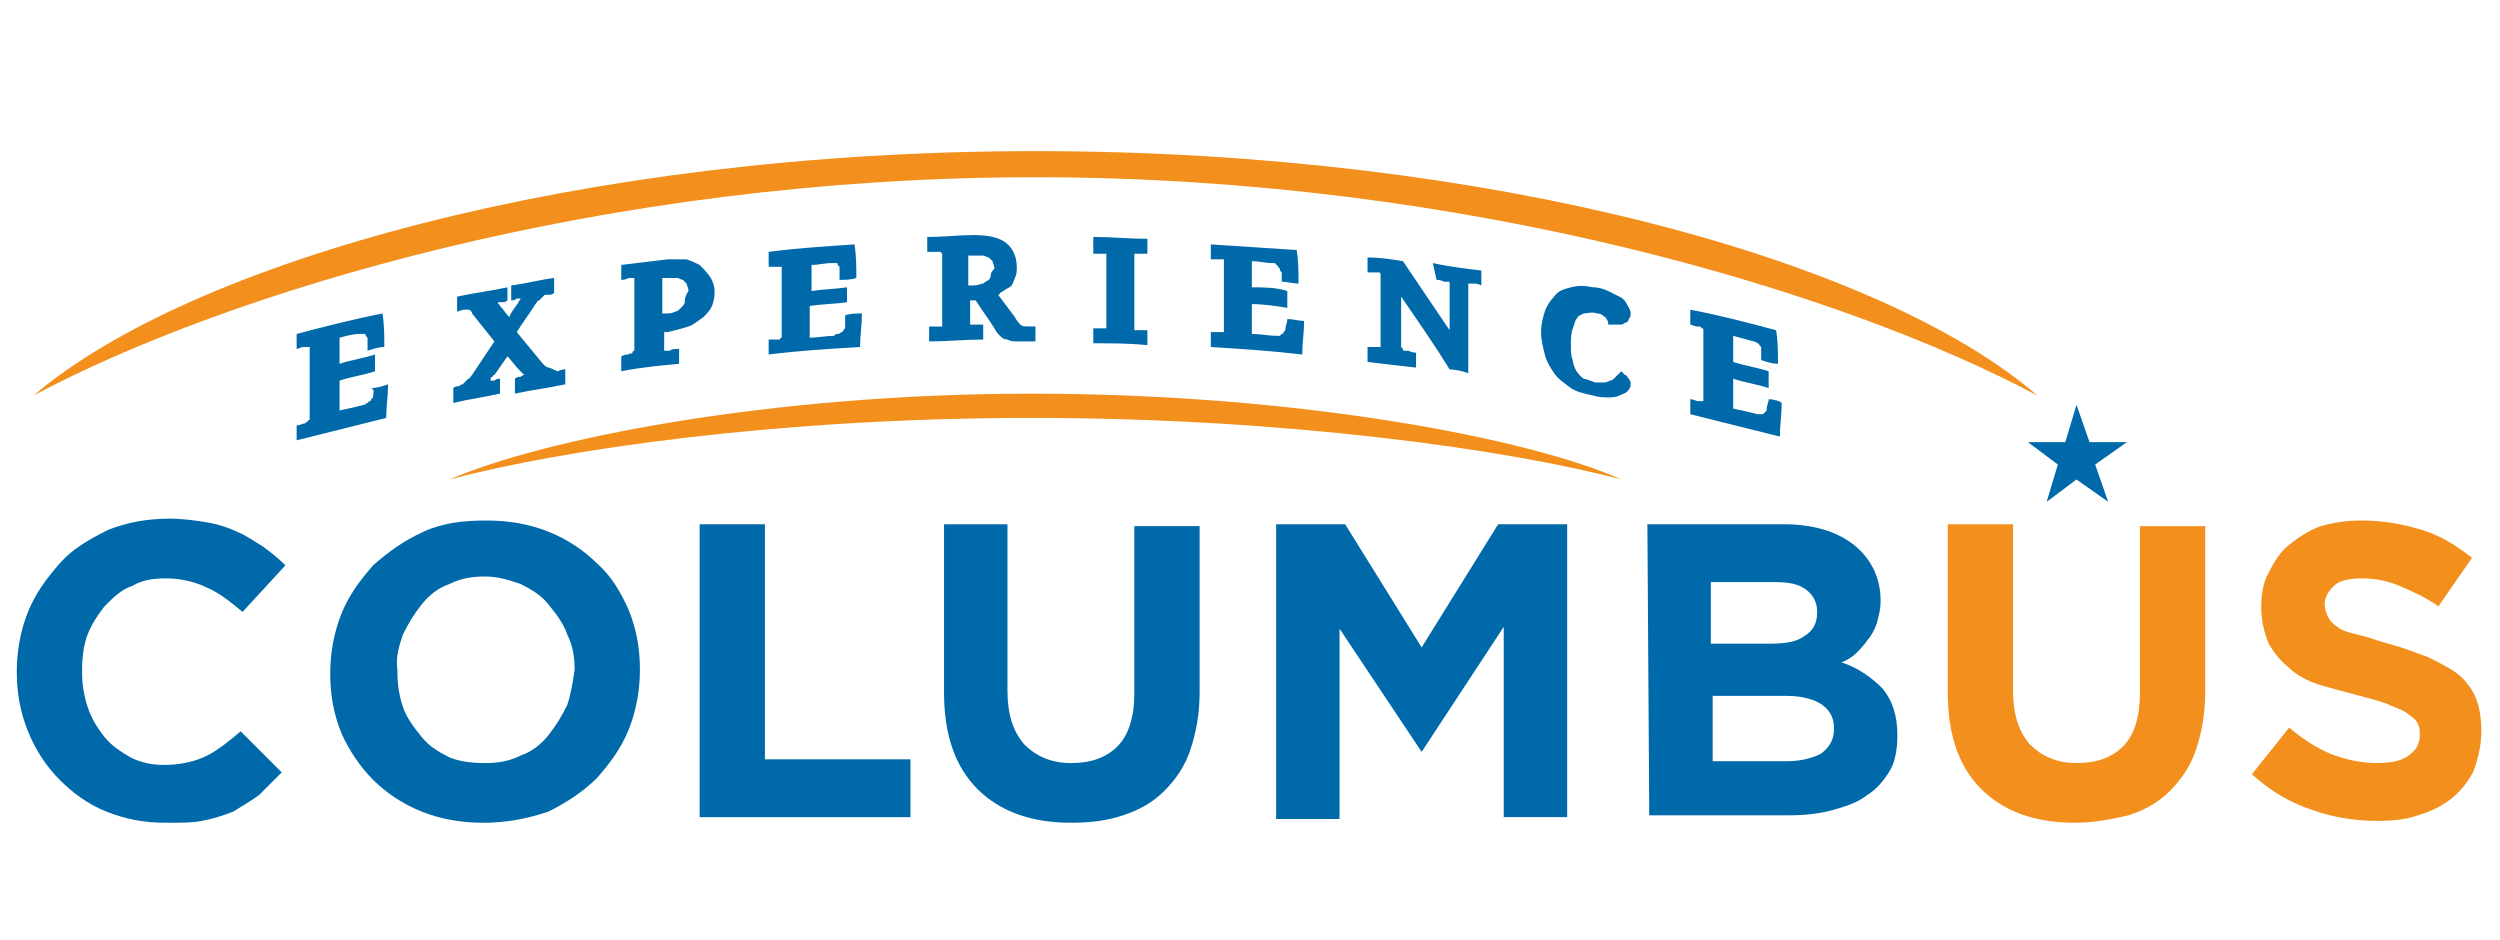
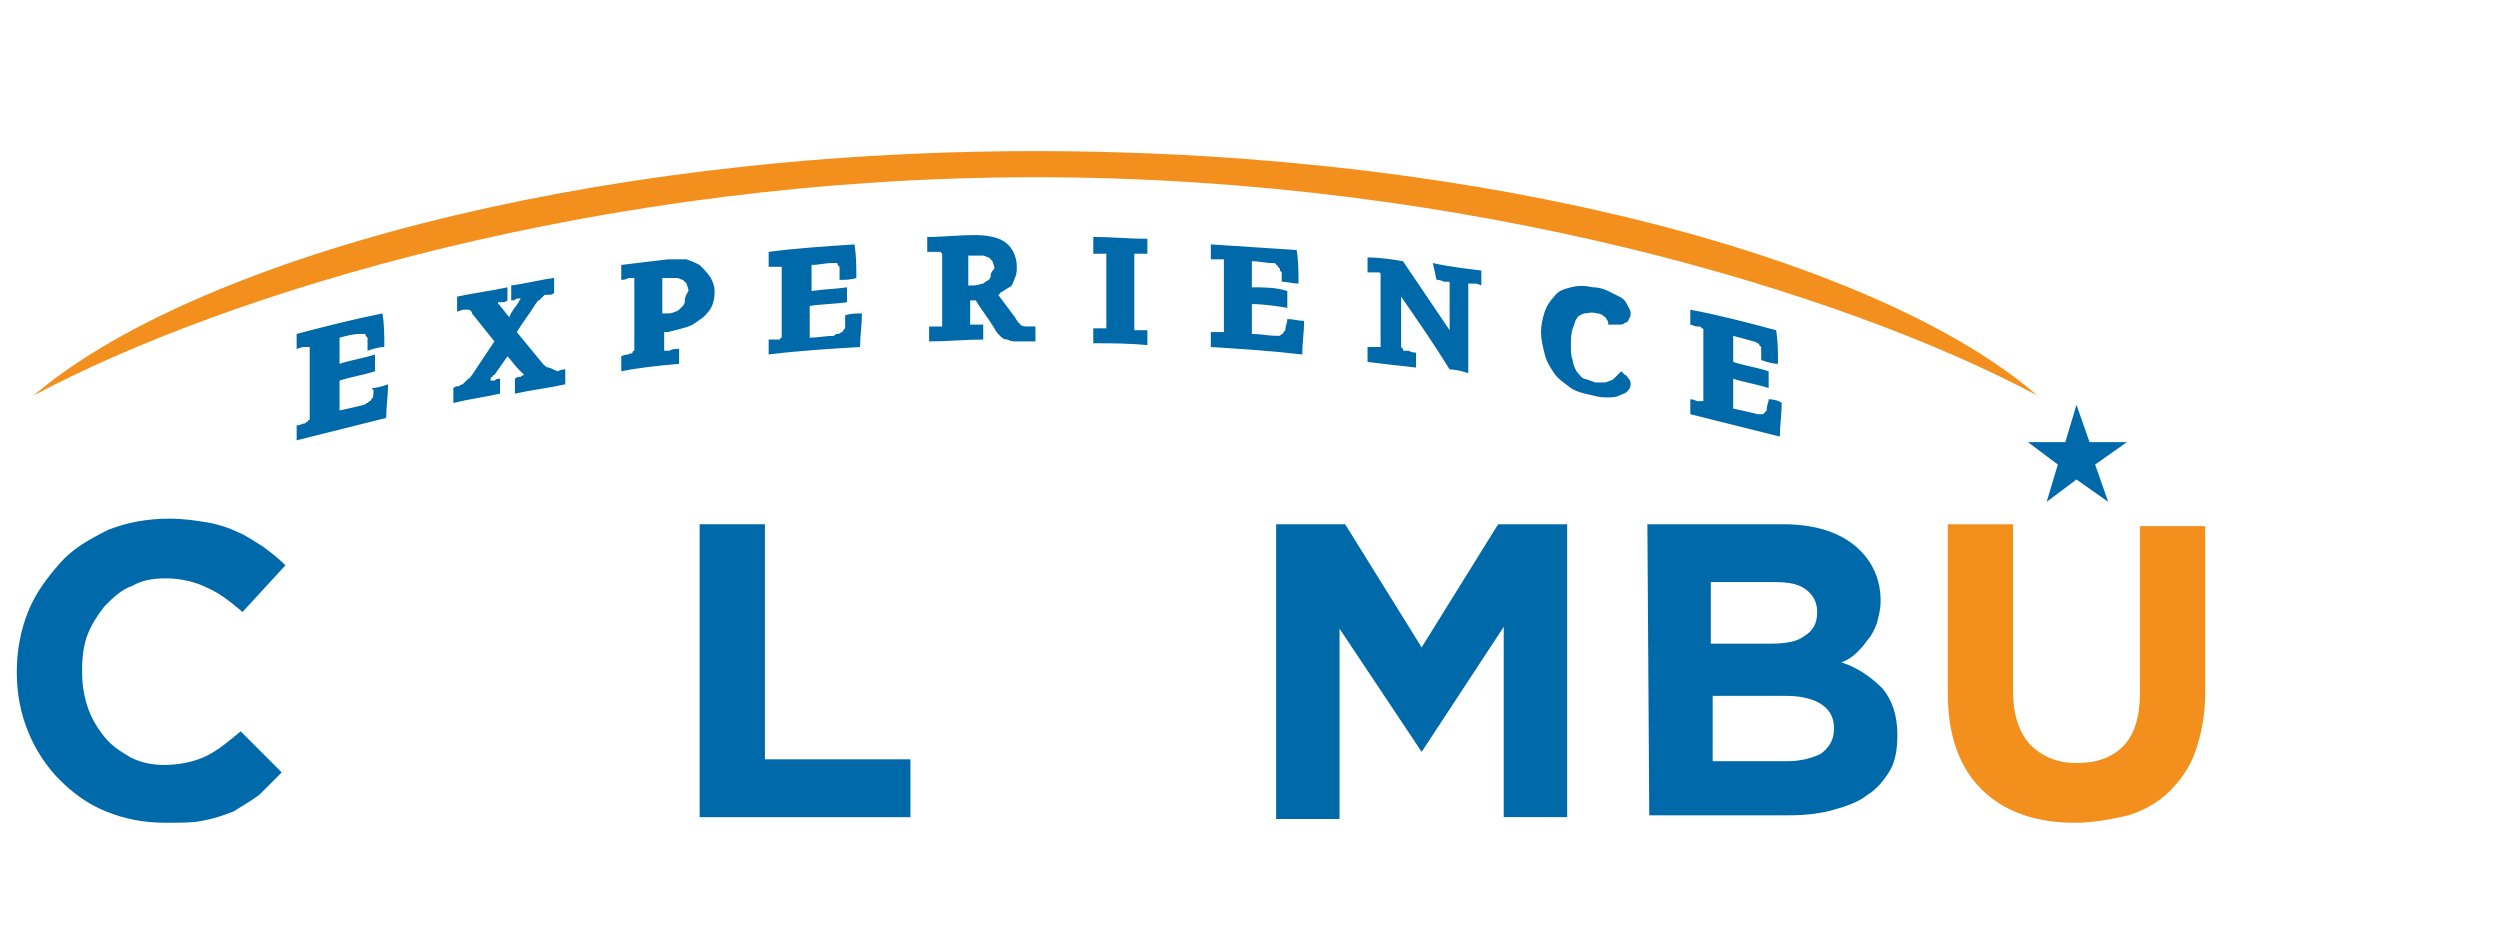
<svg xmlns="http://www.w3.org/2000/svg" version="1.1" id="Layer_2_1_" x="0px" y="0px" viewBox="0 0 134 50.4" style="enable-background:new 0 0 134 50.4;" xml:space="preserve">
  <style type="text/css">
	.st0{fill:#F3901D;}
	.st1{fill:#0069AA;}
</style>
  <g>
    <path class="st0" d="M109.2,21.2C100.9,14,80,8.1,55.5,8.1s-45.4,6-53.7,13.1C12.1,15.7,32.3,9.5,55.5,9.5   C78.7,9.5,98.9,15.7,109.2,21.2z" />
    <g>
      <path class="st1" d="M37.5,14.2c-0.2-0.1-0.4-0.2-0.7-0.3c-0.3,0-0.6,0-1,0c-0.8,0.1-1.7,0.2-2.5,0.3V15c0.1,0,0.2,0,0.4-0.1    c0.1,0,0.2,0,0.2,0c0.1,0,0.1,0,0.1,0l0,0c0,0,0,0,0,0.1v3.5c0,0.1,0,0.1,0,0.2c0,0,0,0,0,0.1c0,0-0.1,0-0.1,0.1s-0.2,0-0.2,0.1    c-0.1,0-0.2,0-0.4,0.1v0.8c1-0.2,2-0.3,3.1-0.4v-0.8c-0.2,0-0.4,0-0.5,0.1c-0.1,0-0.2,0-0.2,0c-0.1,0-0.1,0-0.1,0l0,0v-0.1v-0.9    c0.1,0,0.2,0,0.2,0c0.4-0.1,0.8-0.2,1.1-0.3s0.5-0.3,0.8-0.5c0.2-0.2,0.4-0.4,0.5-0.7s0.1-0.5,0.1-0.7c0-0.3-0.1-0.5-0.2-0.7    C37.9,14.6,37.7,14.4,37.5,14.2z M36.7,16.2c0,0.1-0.1,0.2-0.2,0.3c-0.1,0.1-0.2,0.2-0.3,0.2c-0.2,0.1-0.3,0.1-0.5,0.1    c-0.1,0-0.1,0-0.2,0v-1.9c0.1,0,0.2,0,0.3,0c0.2,0,0.4,0,0.5,0s0.2,0.1,0.3,0.1c0.1,0.1,0.1,0.1,0.2,0.2c0,0.1,0.1,0.2,0.1,0.4    C36.7,15.9,36.7,16.1,36.7,16.2z M29.4,19.7c-0.1,0-0.2-0.1-0.3-0.2c-0.5-0.6-0.9-1.1-1.4-1.7c0.3-0.5,0.7-1,1-1.5    c0.1-0.1,0.1-0.2,0.2-0.2C29,16,29,16,29.1,15.9l0.1-0.1c0,0,0.1,0,0.2,0s0.2,0,0.3-0.1c0-0.3,0-0.6,0-0.8    c-0.8,0.1-1.5,0.3-2.3,0.4v0.8c0.1,0,0.2,0,0.3-0.1c0.1,0,0.1,0,0.2,0l0,0c0,0.1-0.1,0.1-0.1,0.2c-0.2,0.3-0.4,0.5-0.5,0.8    c-0.2-0.2-0.3-0.4-0.5-0.6c0-0.1-0.1-0.1-0.1-0.1s0,0,0-0.1c0,0,0.1,0,0.2,0s0.2,0,0.3-0.1v-0.7c-0.9,0.2-1.8,0.3-2.7,0.5v0.8    c0.1,0,0.2-0.1,0.4-0.1c0.1,0,0.2,0,0.2,0c0.1,0,0.2,0.1,0.2,0.2c0.4,0.5,0.8,1,1.2,1.5c-0.4,0.6-0.8,1.2-1.2,1.8    c-0.1,0.1-0.1,0.2-0.2,0.2c-0.1,0.1-0.1,0.1-0.2,0.2l-0.1,0.1c0,0-0.1,0-0.2,0.1c-0.1,0-0.2,0-0.3,0.1v0.8    c0.8-0.2,1.6-0.3,2.5-0.5v-0.8c-0.1,0-0.2,0-0.3,0.1c-0.1,0-0.2,0-0.2,0s0,0,0-0.1c0,0,0-0.1,0.1-0.1c0,0,0-0.1,0.1-0.1    c0.2-0.3,0.5-0.7,0.7-1c0.2,0.2,0.4,0.5,0.6,0.7c0.1,0.1,0.1,0.1,0.2,0.2l0.1,0.1c0,0-0.1,0-0.2,0.1c-0.1,0-0.2,0-0.3,0.1v0.8    c0.9-0.2,1.8-0.3,2.7-0.5v-0.8c-0.1,0-0.2,0-0.4,0.1C29.6,19.8,29.5,19.7,29.4,19.7z M20,21.2c0,0.1,0,0.1-0.1,0.2    c0,0,0,0.1-0.1,0.1l-0.1,0.1c-0.1,0-0.1,0.1-0.2,0.1c-0.4,0.1-0.8,0.2-1.3,0.3v-1.6c0.6-0.2,1.3-0.3,1.9-0.5V19    c-0.6,0.2-1.3,0.3-1.9,0.5v-1.4c0.4-0.1,0.7-0.2,1.1-0.2c0.1,0,0.2,0,0.2,0c0.1,0,0.1,0,0.1,0.1l0.1,0.1c0,0,0,0.1,0,0.2    c0,0.1,0,0.2,0,0.3s0,0.2,0,0.2c0.3-0.1,0.6-0.2,0.9-0.2c0-0.6,0-1.2-0.1-1.8c-1.5,0.3-3.1,0.7-4.6,1.1v0.8c0.1,0,0.2-0.1,0.4-0.1    c0.1,0,0.2,0,0.2,0c0.1,0,0.1,0,0.1,0l0,0c0,0,0,0.1,0,0.2v3.5c0,0.1,0,0.1,0,0.1s0,0,0,0.1c0,0-0.1,0-0.1,0.1    c-0.1,0-0.1,0.1-0.2,0.1s-0.2,0.1-0.4,0.1v0.8c1.6-0.4,3.2-0.8,4.8-1.2c0-0.6,0.1-1.2,0.1-1.8c-0.3,0.1-0.6,0.2-0.9,0.2    C20.1,20.9,20,21.1,20,21.2z M45.3,17.5c0,0.1,0,0.1-0.1,0.2c0,0,0,0.1-0.1,0.1c0,0-0.1,0.1-0.2,0.1c-0.1,0-0.1,0-0.2,0.1    c-0.4,0-0.9,0.1-1.3,0.1v-1.7c0.6-0.1,1.3-0.1,2-0.2v-0.8c-0.7,0.1-1.3,0.1-1.9,0.2v-1.4c0.4,0,0.7-0.1,1.1-0.1c0.1,0,0.2,0,0.2,0    c0.1,0,0.1,0,0.1,0.1l0.1,0.1c0,0,0,0.1,0,0.2s0,0.2,0,0.3c0,0.1,0,0.2,0,0.2c0.3,0,0.6,0,0.9-0.1c0-0.6,0-1.2-0.1-1.8    c-1.5,0.1-3.1,0.2-4.6,0.4v0.8h0.4c0.1,0,0.2,0,0.2,0c0.1,0,0.1,0,0.1,0l0,0c0,0,0,0.1,0,0.2V18c0,0.1,0,0.1,0,0.1l0,0    c0,0-0.1,0-0.1,0.1c-0.1,0-0.2,0-0.2,0c-0.1,0-0.2,0-0.4,0V19c1.6-0.2,3.2-0.3,4.9-0.4c0-0.6,0.1-1.2,0.1-1.8    c-0.3,0-0.6,0-0.9,0.1C45.3,17.1,45.3,17.3,45.3,17.5z M86.5,17.4c0.1,0,0.2,0,0.3,0c0.1,0,0.2,0,0.3-0.1c0.1,0,0.2-0.1,0.2-0.2    c0.1-0.1,0.1-0.2,0.1-0.3c0-0.2-0.1-0.3-0.2-0.5S87,16,86.8,15.9c-0.2-0.1-0.4-0.2-0.6-0.3c-0.2-0.1-0.5-0.2-0.8-0.2    c-0.5-0.1-0.8-0.1-1.2,0c-0.4,0.1-0.7,0.2-0.9,0.5c-0.2,0.2-0.4,0.5-0.5,0.8c-0.1,0.3-0.2,0.7-0.2,1.1s0.1,0.8,0.2,1.2    s0.3,0.7,0.5,1s0.5,0.5,0.9,0.8c0.3,0.2,0.7,0.3,1.2,0.4c0.3,0.1,0.6,0.1,0.8,0.1c0.2,0,0.4,0,0.6-0.1s0.3-0.1,0.4-0.2    c0.1-0.1,0.2-0.2,0.2-0.4c0-0.1,0-0.2-0.1-0.3s-0.1-0.2-0.2-0.2C87,20,87,20,86.9,19.9l-0.2,0.2c-0.1,0.1-0.1,0.1-0.2,0.2    c-0.1,0.1-0.2,0.1-0.2,0.1s-0.2,0.1-0.3,0.1s-0.3,0-0.5,0c-0.3-0.1-0.5-0.2-0.6-0.2c-0.2-0.1-0.3-0.3-0.4-0.4    c-0.1-0.2-0.2-0.4-0.2-0.6c-0.1-0.2-0.1-0.5-0.1-0.8s0-0.6,0.1-0.9c0.1-0.2,0.1-0.4,0.2-0.5c0.1-0.2,0.2-0.2,0.4-0.3    c0.2,0,0.4-0.1,0.7,0c0.2,0,0.3,0.1,0.3,0.1c0.1,0.1,0.2,0.1,0.2,0.2c0.1,0.1,0.1,0.2,0.1,0.2c0,0.1,0,0.2,0,0.3v-0.2    C86.3,17.4,86.4,17.4,86.5,17.4z M77,15c0.1,0,0.2,0,0.4,0.1c0.1,0,0.2,0,0.2,0c0.1,0,0.1,0,0.1,0.1c0,0,0,0,0,0.1v0.1v2.3    c-0.8-1.2-1.7-2.5-2.5-3.7c-0.6-0.1-1.2-0.2-1.9-0.2v0.8c0.1,0,0.2,0,0.4,0c0.1,0,0.2,0,0.2,0s0.1,0,0.1,0.1c0,0,0,0,0,0.1v0.1    c0,1.2,0,2.3,0,3.5c0,0.1,0,0.1,0,0.2l0,0h-0.1h-0.2c-0.1,0-0.2,0-0.4,0v0.8c0.8,0.1,1.7,0.2,2.6,0.3v-0.8c-0.1,0-0.2,0-0.4-0.1    c-0.1,0-0.2,0-0.2,0c-0.1,0-0.1,0-0.1-0.1c0,0,0,0-0.1-0.1c0,0,0-0.1,0-0.2v-2.5c0.9,1.3,1.8,2.6,2.6,3.9c0.3,0,0.7,0.1,1,0.2    v-4.6c0-0.1,0-0.1,0-0.2l0,0h0.1c0.1,0,0.2,0,0.2,0c0.1,0,0.2,0,0.4,0.1v-0.8c-0.8-0.1-1.7-0.2-2.6-0.4L77,15z M68.9,17.6    c0,0.1,0,0.1-0.1,0.2c0,0,0,0.1-0.1,0.1L68.6,18c0,0-0.1,0-0.2,0c-0.4,0-0.8-0.1-1.3-0.1v-1.6c0.6,0,1.3,0.1,1.9,0.2v-0.9    c-0.6-0.2-1.3-0.2-1.9-0.2V14c0.4,0,0.7,0.1,1.1,0.1c0.1,0,0.2,0,0.2,0.1c0.1,0,0.1,0.1,0.1,0.1l0.1,0.1c0,0.1,0,0.1,0.1,0.2    c0,0.1,0,0.2,0,0.3c0,0.1,0,0.2,0,0.2c0.3,0,0.6,0.1,0.9,0.1c0-0.6,0-1.2-0.1-1.8c-1.5-0.1-3.1-0.2-4.6-0.3v0.8c0.1,0,0.2,0,0.4,0    c0.1,0,0.2,0,0.2,0c0.1,0,0.1,0,0.1,0s0,0,0,0.1c0,0,0,0.1,0,0.2v3.5c0,0.1,0,0.1,0,0.1l0,0h-0.1c-0.1,0-0.2,0-0.2,0    c-0.1,0-0.2,0-0.4,0v0.8c1.6,0.1,3.2,0.2,4.9,0.4c0-0.6,0.1-1.2,0.1-1.8c-0.3,0-0.6-0.1-0.9-0.1C69,17.3,68.9,17.5,68.9,17.6z     M58.6,13.6c0.1,0,0.2,0,0.4,0c0.1,0,0.2,0,0.2,0c0.1,0,0.1,0,0.1,0l0,0c0,0,0,0.1,0,0.2v3.5c0,0.1,0,0.1,0,0.2c0,0,0,0,0,0.1    h-0.1c-0.1,0-0.2,0-0.2,0c-0.1,0-0.2,0-0.4,0v0.8c1,0,1.9,0,2.9,0.1v-0.8c-0.1,0-0.2,0-0.4,0c-0.1,0-0.2,0-0.2,0    c-0.1,0-0.1,0-0.1,0s0,0,0-0.1c0,0,0-0.1,0-0.2v-3.5c0-0.1,0-0.1,0-0.2s0,0,0-0.1h0.1c0.1,0,0.2,0,0.2,0c0.1,0,0.2,0,0.4,0v-0.8    c-1,0-1.9-0.1-2.9-0.1V13.6z M94.8,21.4c0,0.2-0.1,0.3-0.1,0.5c0,0.1,0,0.1-0.1,0.2l-0.1,0.1h-0.1c-0.1,0-0.1,0-0.2,0    c-0.4-0.1-0.8-0.2-1.3-0.3v-1.6c0.6,0.2,1.3,0.3,1.9,0.5v-0.9c-0.6-0.2-1.3-0.3-1.9-0.5V18c0.4,0.1,0.7,0.2,1.1,0.3    c0.1,0,0.2,0.1,0.2,0.1c0.1,0,0.1,0.1,0.1,0.1l0.1,0.1c0,0.1,0,0.1,0,0.2c0,0.1,0,0.2,0,0.3s0,0.2,0,0.2c0.3,0.1,0.6,0.2,0.9,0.2    c0-0.6,0-1.2-0.1-1.8c-1.5-0.4-3-0.8-4.6-1.1v0.8c0.1,0,0.2,0.1,0.4,0.1c0.1,0,0.2,0,0.2,0.1c0.1,0,0.1,0,0.1,0.1c0,0,0,0,0,0.1    c0,0,0,0.1,0,0.2v3.4c0,0.1,0,0.1,0,0.1l0,0h-0.1c-0.1,0-0.2,0-0.2,0c-0.1,0-0.2-0.1-0.4-0.1v0.8c1.6,0.4,3.2,0.8,4.8,1.2    c0-0.6,0.1-1.2,0.1-1.8C95.4,21.5,95.1,21.4,94.8,21.4z M54.7,17.4c-0.1-0.1-0.2-0.2-0.3-0.4c-0.3-0.4-0.6-0.8-0.9-1.2    c0,0,0.1,0,0.1-0.1c0.2-0.1,0.3-0.2,0.5-0.3c0.2-0.1,0.2-0.3,0.3-0.5s0.1-0.4,0.1-0.6c0-0.5-0.2-1-0.6-1.3c-0.4-0.3-1-0.4-1.7-0.4    c-0.8,0-1.6,0.1-2.5,0.1v0.8c0.1,0,0.2,0,0.4,0c0.1,0,0.2,0,0.2,0h0.1c0,0,0,0,0.1,0.1v0.1v3.7c0,0.1,0,0.1,0,0.1l0,0h-0.1    c-0.1,0-0.2,0-0.2,0c-0.1,0-0.2,0-0.4,0v0.8c1,0,1.9-0.1,2.9-0.1c0-0.3,0-0.6,0-0.8c-0.1,0-0.2,0-0.4,0c-0.1,0-0.2,0-0.2,0H52l0,0    v-0.1v-1.2c0.1,0,0.2,0,0.3,0c0.3,0.5,0.7,1,1,1.5c0.1,0.2,0.2,0.3,0.3,0.4c0.1,0.1,0.2,0.2,0.4,0.2c0.2,0.1,0.3,0.1,0.5,0.1    s0.4,0,0.6,0c0.1,0,0.2,0,0.4,0v-0.8c-0.1,0-0.2,0-0.3,0C54.9,17.5,54.8,17.5,54.7,17.4z M53.1,14.8c0,0.1-0.1,0.2-0.1,0.2    s-0.2,0.1-0.3,0.2c-0.1,0-0.3,0.1-0.5,0.1c-0.1,0-0.2,0-0.3,0v-1.6c0.1,0,0.2,0,0.3,0c0.2,0,0.4,0,0.5,0s0.2,0.1,0.3,0.1    c0.1,0.1,0.1,0.1,0.2,0.2c0,0.1,0.1,0.2,0.1,0.4C53.1,14.6,53.1,14.7,53.1,14.8z" />
    </g>
-     <path class="st0" d="M86.9,25.7c-4.9-2.2-17.3-4.6-31.6-4.6s-26.4,2.5-31.2,4.6c6-1.6,17.6-3.3,31.2-3.3S80.9,24.1,86.9,25.7z" />
    <g>
      <path class="st1" d="M8.9,44.1c-1.2,0-2.2-0.2-3.2-0.6s-1.8-1-2.5-1.7s-1.3-1.6-1.7-2.6s-0.6-2-0.6-3.2l0,0c0-1.1,0.2-2.2,0.6-3.2    c0.4-1,1-1.8,1.7-2.6s1.6-1.3,2.6-1.8c1-0.4,2.1-0.6,3.3-0.6c0.7,0,1.4,0.1,2,0.2c0.6,0.1,1.2,0.3,1.6,0.5    c0.5,0.2,0.9,0.5,1.4,0.8c0.4,0.3,0.8,0.6,1.2,1L13,32.8c-0.6-0.5-1.2-1-1.9-1.3C10.5,31.2,9.7,31,8.9,31c-0.7,0-1.3,0.1-1.8,0.4    c-0.6,0.2-1,0.6-1.5,1.1c-0.4,0.5-0.7,1-0.9,1.5s-0.3,1.2-0.3,1.9V36c0,0.7,0.1,1.3,0.3,1.9s0.5,1.1,0.9,1.6s0.9,0.8,1.4,1.1    C7.6,40.9,8.2,41,8.8,41c0.9,0,1.7-0.2,2.3-0.5s1.2-0.8,1.8-1.3l2.2,2.2c-0.4,0.4-0.8,0.8-1.2,1.2c-0.4,0.3-0.9,0.6-1.4,0.9    c-0.5,0.2-1.1,0.4-1.7,0.5C10.4,44.1,9.7,44.1,8.9,44.1z" />
-       <path class="st1" d="M25.9,44.1c-1.2,0-2.3-0.2-3.3-0.6c-1-0.4-1.9-1-2.6-1.7s-1.3-1.6-1.7-2.5c-0.4-1-0.6-2-0.6-3.2l0,0    c0-1.1,0.2-2.2,0.6-3.2c0.4-1,1-1.8,1.7-2.6c0.8-0.7,1.6-1.3,2.7-1.8s2.2-0.6,3.4-0.6s2.3,0.2,3.3,0.6c1,0.4,1.9,1,2.6,1.7    c0.8,0.7,1.3,1.6,1.7,2.5c0.4,1,0.6,2,0.6,3.2l0,0c0,1.1-0.2,2.2-0.6,3.2c-0.4,1-1,1.8-1.7,2.6c-0.7,0.7-1.6,1.3-2.6,1.8    C28.2,43.9,27.1,44.1,25.9,44.1z M26,40.9c0.7,0,1.3-0.1,1.9-0.4c0.6-0.2,1.1-0.6,1.5-1.1s0.7-1,1-1.6c0.2-0.6,0.3-1.2,0.4-1.9    l0,0c0-0.7-0.1-1.3-0.4-1.9c-0.2-0.6-0.6-1.1-1-1.6c-0.4-0.5-0.9-0.8-1.5-1.1c-0.6-0.2-1.2-0.4-1.9-0.4c-0.7,0-1.3,0.1-1.9,0.4    c-0.6,0.2-1.1,0.6-1.5,1.1c-0.4,0.5-0.7,1-1,1.6c-0.2,0.6-0.4,1.2-0.3,1.9V36c0,0.7,0.1,1.3,0.3,1.9c0.2,0.6,0.6,1.1,1,1.6    s0.9,0.8,1.5,1.1C24.6,40.8,25.2,40.9,26,40.9z" />
      <path class="st1" d="M37.5,28.1H41v12.6h7.8v3.1H37.5V28.1z" />
-       <path class="st1" d="M57.4,44.1c-2.1,0-3.8-0.6-5-1.8s-1.8-2.9-1.8-5.2v-9H54V37c0,1.3,0.3,2.2,0.9,2.9c0.6,0.6,1.4,1,2.5,1    s1.9-0.3,2.5-0.9c0.6-0.6,0.9-1.6,0.9-2.8v-9h3.5v8.9c0,1.2-0.2,2.2-0.5,3.1c-0.3,0.9-0.8,1.6-1.4,2.2c-0.6,0.6-1.3,1-2.2,1.3    C59.3,44,58.4,44.1,57.4,44.1z" />
      <path class="st1" d="M68.4,28.1h3.7l4.1,6.6l4.1-6.6H84v15.7h-3.4V33.6l-4.4,6.7l0,0l-4.4-6.6v10.2h-3.4L68.4,28.1L68.4,28.1z" />
      <path class="st1" d="M88.3,28.1h7.3c1.8,0,3.2,0.5,4.1,1.4c0.7,0.7,1.1,1.6,1.1,2.7l0,0c0,0.5-0.1,0.8-0.2,1.2    c-0.1,0.3-0.3,0.7-0.5,0.9c-0.2,0.3-0.4,0.5-0.6,0.7s-0.5,0.4-0.8,0.5c0.9,0.3,1.6,0.8,2.2,1.4c0.5,0.6,0.8,1.4,0.8,2.5l0,0    c0,0.7-0.1,1.4-0.4,1.9s-0.7,1-1.2,1.3c-0.5,0.4-1.1,0.6-1.8,0.8c-0.7,0.2-1.5,0.3-2.4,0.3h-7.5L88.3,28.1z M94.9,34.5    c0.8,0,1.4-0.1,1.8-0.4c0.5-0.3,0.7-0.7,0.7-1.3l0,0c0-0.5-0.2-0.9-0.6-1.2s-0.9-0.4-1.7-0.4h-3.4v3.3    C91.7,34.5,94.9,34.5,94.9,34.5z M95.8,40.8c0.8,0,1.4-0.2,1.8-0.4c0.4-0.3,0.7-0.7,0.7-1.3V39c0-0.5-0.2-0.9-0.6-1.2    s-1.1-0.5-1.9-0.5h-4v3.5H95.8z" />
    </g>
    <g>
      <path class="st0" d="M111.2,44.1c-2.1,0-3.8-0.6-5-1.8s-1.8-2.9-1.8-5.2v-9h3.5V37c0,1.3,0.3,2.2,0.9,2.9c0.6,0.6,1.4,1,2.5,1    s1.9-0.3,2.5-0.9c0.6-0.6,0.9-1.6,0.9-2.8v-9h3.5v8.9c0,1.2-0.2,2.2-0.5,3.1c-0.3,0.9-0.8,1.6-1.4,2.2c-0.6,0.6-1.3,1-2.2,1.3    C113.2,43.9,112.3,44.1,111.2,44.1z" />
-       <path class="st0" d="M127.4,44c-1.2,0-2.4-0.2-3.5-0.6c-1.2-0.4-2.2-1-3.2-1.9l2-2.5c0.7,0.6,1.5,1.1,2.2,1.4    c0.8,0.3,1.6,0.5,2.5,0.5c0.7,0,1.3-0.1,1.7-0.4c0.4-0.3,0.6-0.6,0.6-1.1l0,0c0-0.2,0-0.4-0.1-0.6c-0.1-0.2-0.2-0.3-0.5-0.5    c-0.2-0.2-0.5-0.3-1-0.5c-0.4-0.2-0.9-0.3-1.6-0.5c-0.8-0.2-1.5-0.4-2.2-0.6c-0.6-0.2-1.2-0.5-1.6-0.9c-0.5-0.4-0.8-0.8-1.1-1.3    c-0.2-0.5-0.4-1.2-0.4-1.9l0,0c0-0.7,0.1-1.4,0.4-1.9c0.3-0.6,0.6-1.1,1.1-1.5s1.1-0.8,1.7-1c0.7-0.2,1.4-0.3,2.2-0.3    c1.2,0,2.2,0.2,3.2,0.5s1.8,0.8,2.7,1.5l-1.8,2.6c-0.7-0.5-1.4-0.8-2.1-1.1c-0.7-0.3-1.4-0.4-2-0.4s-1.2,0.1-1.5,0.4    c-0.3,0.3-0.5,0.6-0.5,1l0,0c0,0.2,0.1,0.5,0.2,0.7s0.3,0.4,0.5,0.5c0.2,0.2,0.6,0.3,1,0.4c0.5,0.1,1,0.3,1.7,0.5    c0.8,0.2,1.5,0.5,2.1,0.7c0.6,0.3,1.2,0.6,1.6,0.9s0.8,0.8,1,1.3s0.3,1.1,0.3,1.8l0,0c0,0.8-0.2,1.5-0.4,2.1    c-0.3,0.6-0.7,1.1-1.2,1.5s-1.1,0.7-1.8,0.9C129.1,43.9,128.3,44,127.4,44z" />
    </g>
    <polygon class="st1" points="111.3,21.7 112,23.7 114,23.7 112.3,24.9 113,26.9 111.3,25.7 109.7,26.9 110.3,24.9 108.7,23.7    110.7,23.7  " />
  </g>
</svg>